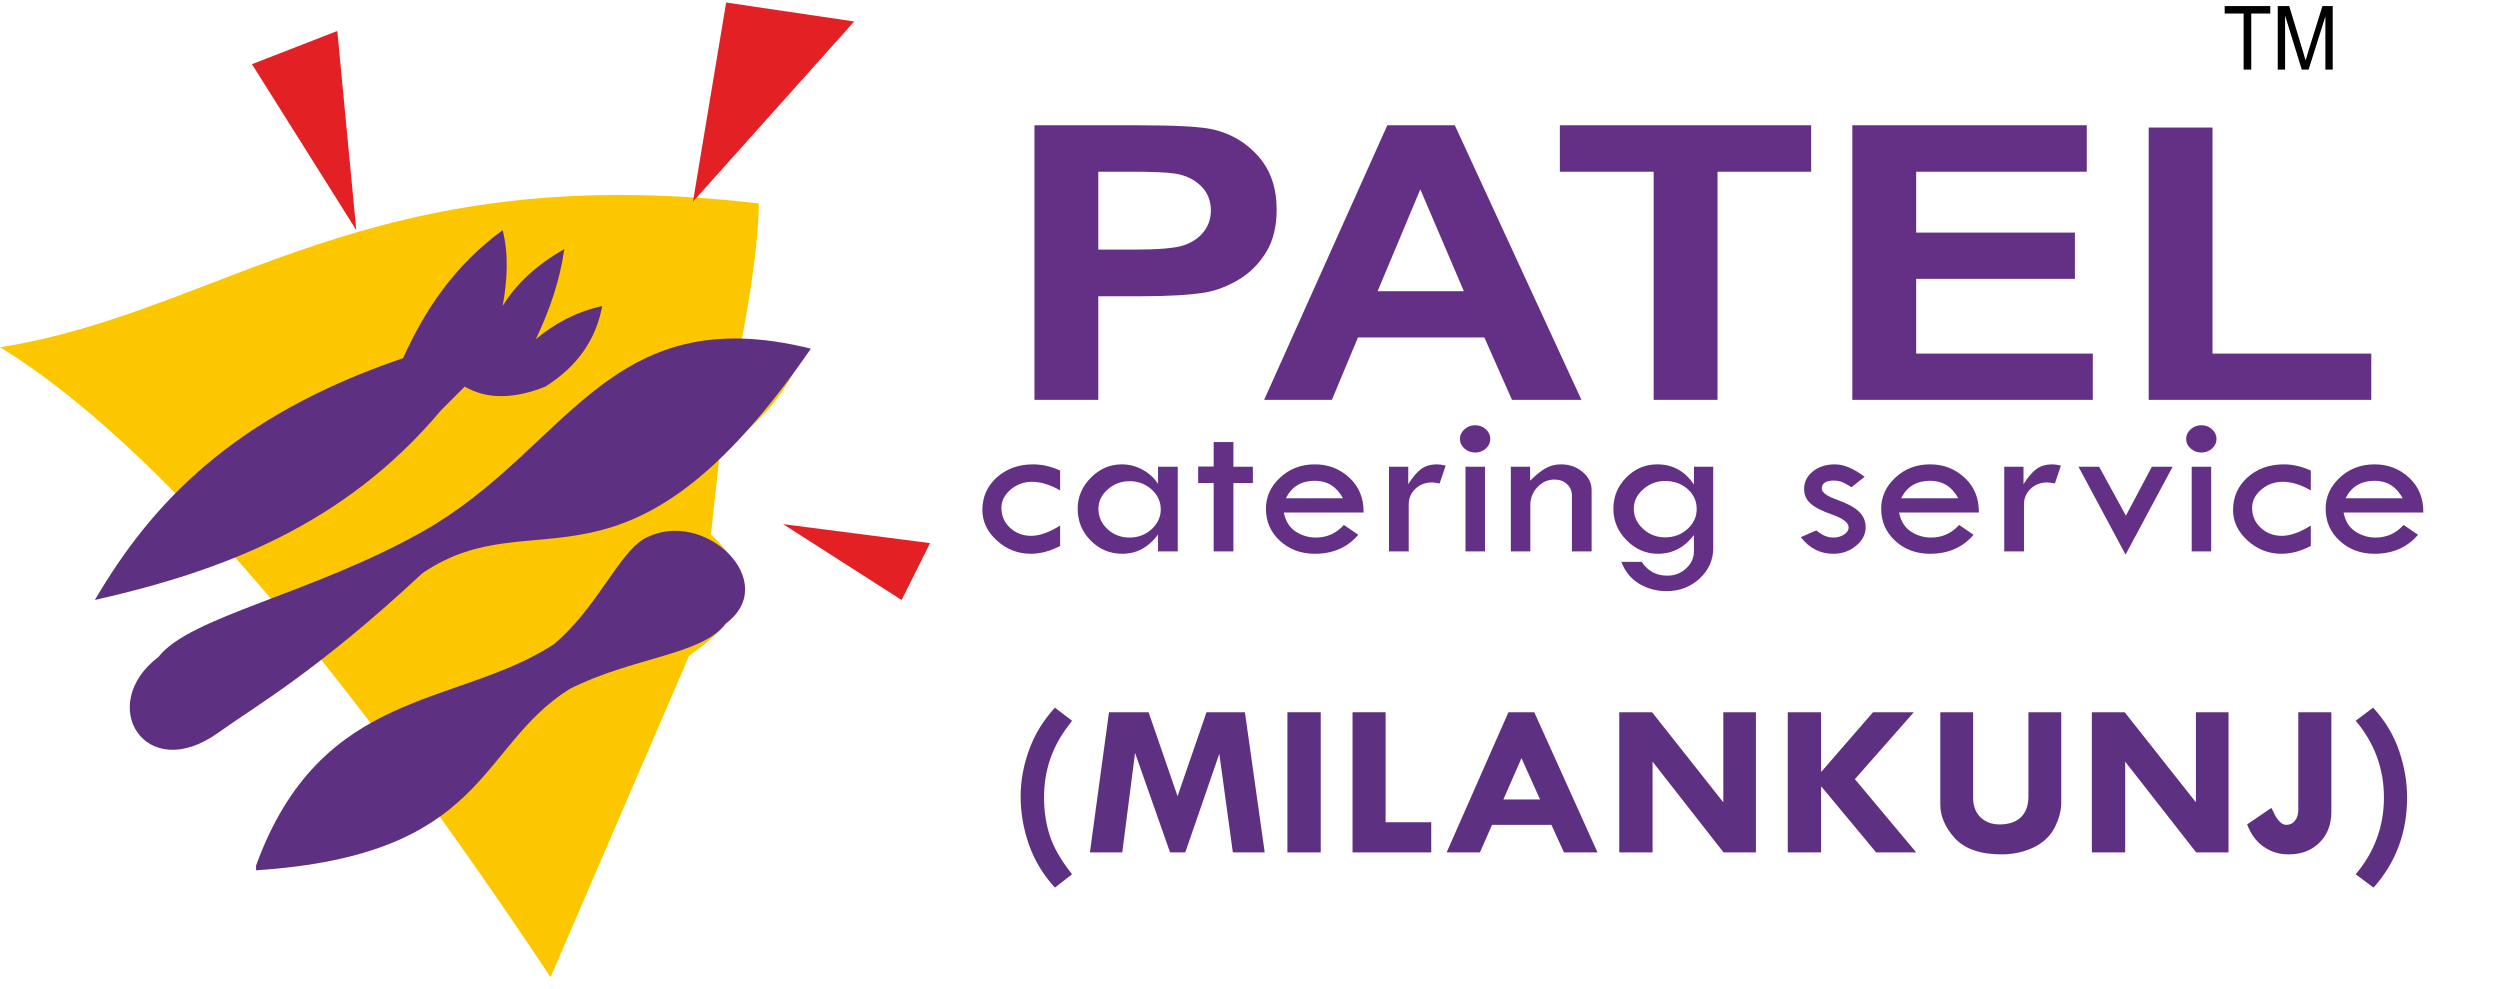
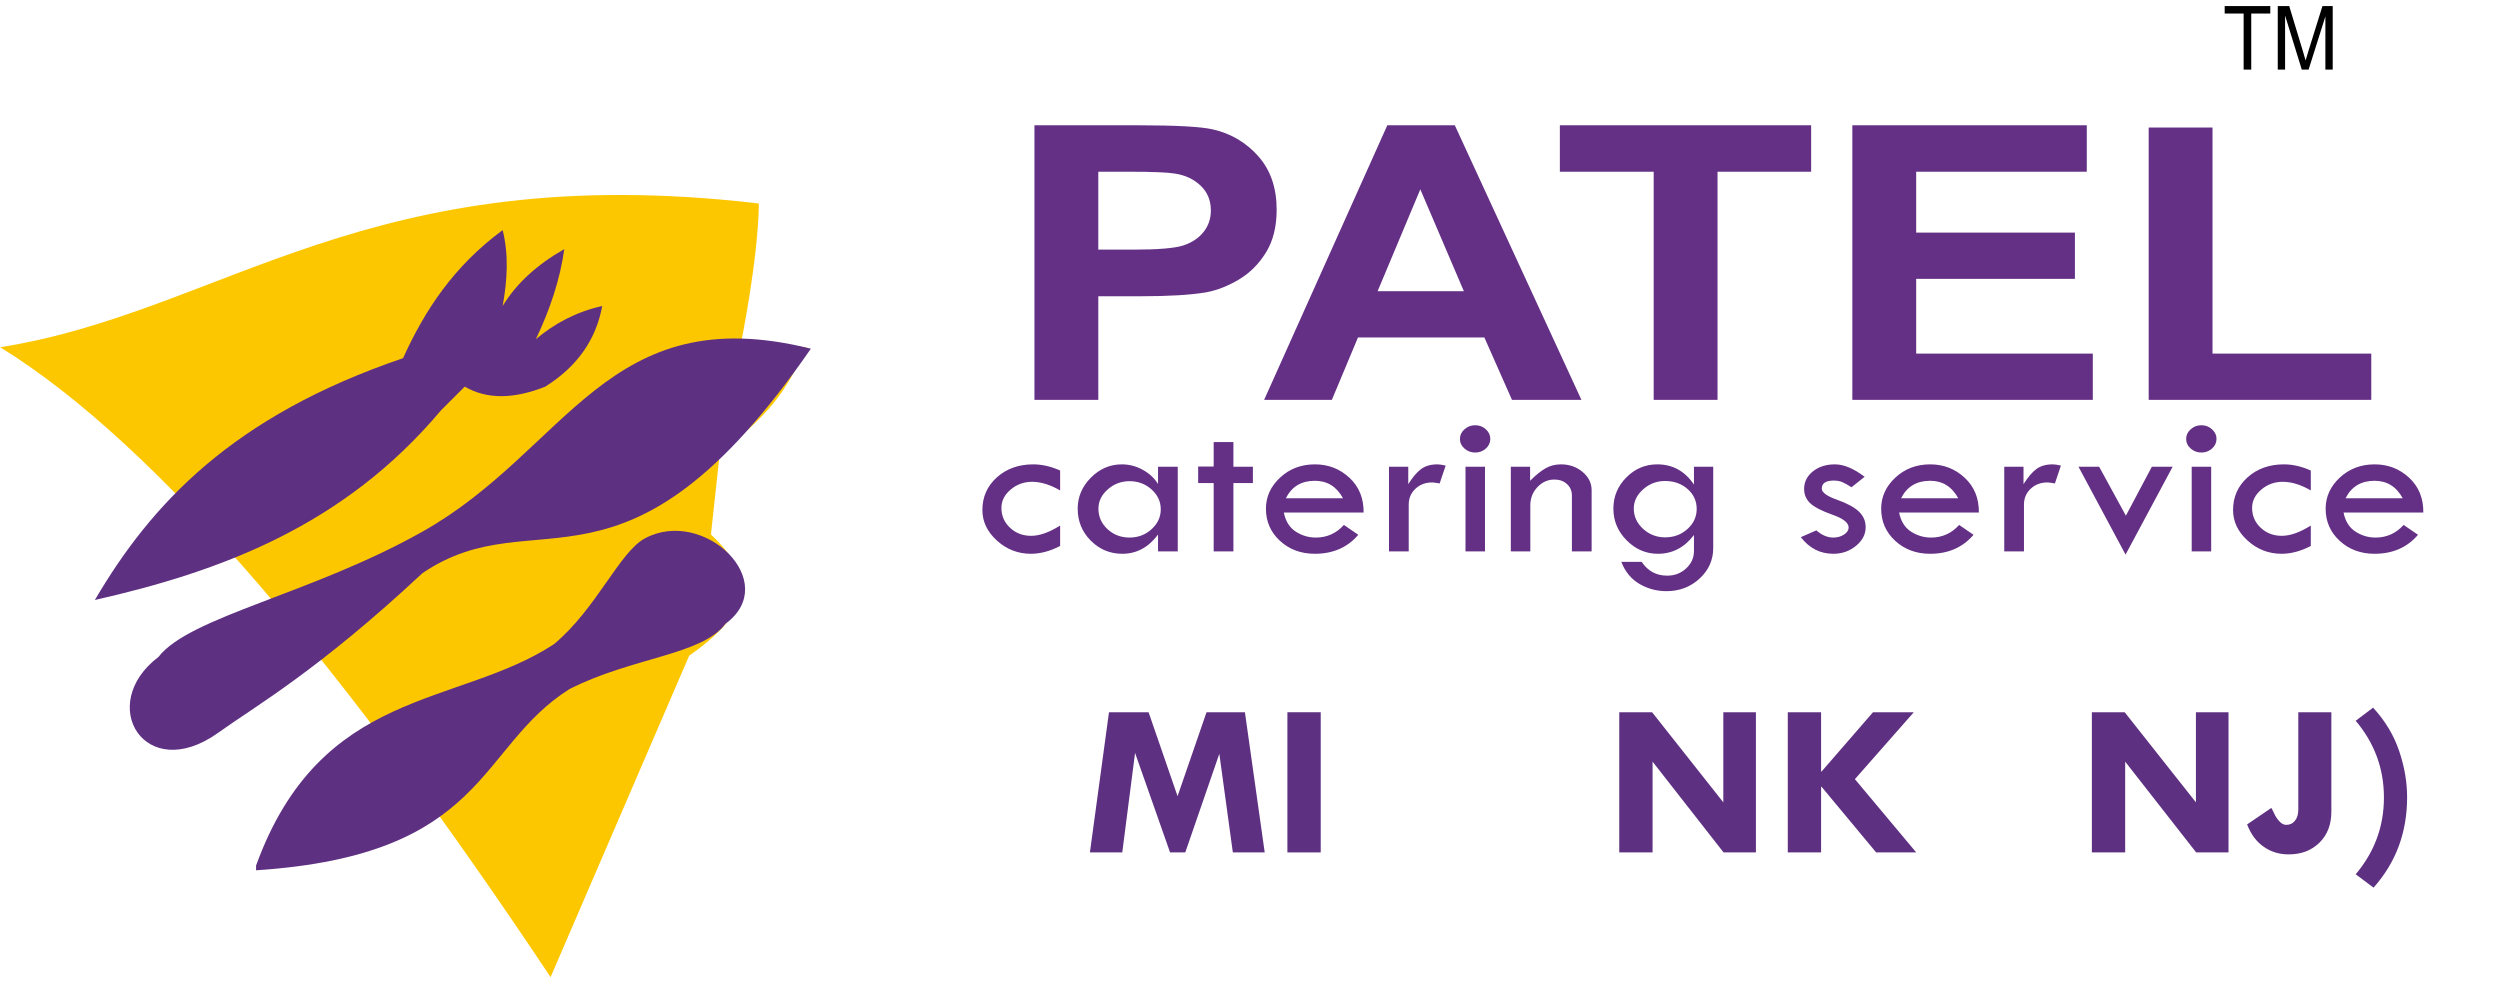
<svg xmlns="http://www.w3.org/2000/svg" width="100%" height="100%" viewBox="0 0 670 265" version="1.1" xml:space="preserve" style="fill-rule:evenodd;clip-rule:evenodd;stroke-linejoin:round;stroke-miterlimit:2;">
  <g transform="matrix(3.629,0,0,3.288,-1463.9,-1577.27)">
    <path d="M481.679,522.542L481.679,524.207C480.937,524.631 480.217,524.843 479.52,524.843C478.566,524.843 477.73,524.485 477.013,523.768C476.296,523.051 475.938,522.221 475.938,521.278C475.938,520.207 476.295,519.318 477.009,518.612C477.723,517.907 478.619,517.554 479.696,517.554C480.337,517.554 480.999,517.721 481.679,518.056L481.679,519.679C480.948,519.211 480.256,518.976 479.604,518.976C479.001,518.976 478.474,519.189 478.022,519.613C477.57,520.037 477.344,520.533 477.344,521.102C477.344,521.744 477.556,522.284 477.98,522.722C478.404,523.16 478.923,523.379 479.537,523.379C480.162,523.379 480.876,523.1 481.679,522.542ZM562.069,512.295L562.069,490.099L566.783,490.099L566.783,508.525L578.507,508.525L578.507,512.295L562.069,512.295ZM540.183,512.295L540.183,489.916L557.497,489.916L557.497,493.702L544.898,493.702L544.898,498.663L556.621,498.663L556.621,502.434L544.898,502.434L544.898,508.525L557.943,508.525L557.943,512.295L540.183,512.295ZM525.513,512.295L525.513,493.702L518.584,493.702L518.584,489.916L537.141,489.916L537.141,493.702L530.228,493.702L530.228,512.295L525.513,512.295ZM520.177,512.295L515.048,512.295L513.009,507.212L503.675,507.212L501.748,512.295L496.746,512.295L505.842,489.916L510.827,489.916L520.177,512.295ZM511.496,503.441L508.279,495.137L505.125,503.441L511.496,503.441ZM479.783,512.295L479.783,489.916L487.349,489.916C490.216,489.916 492.085,490.028 492.955,490.252C494.293,490.588 495.414,491.318 496.316,492.442C497.219,493.567 497.67,495.02 497.67,496.801C497.67,498.175 497.41,499.33 496.89,500.266C496.369,501.202 495.708,501.938 494.907,502.472C494.105,503.006 493.29,503.36 492.462,503.533C491.336,503.746 489.706,503.853 487.572,503.853L484.498,503.853L484.498,512.295L479.783,512.295ZM484.498,493.702L484.498,500.052L487.078,500.052C488.936,500.052 490.179,499.935 490.805,499.701C491.432,499.467 491.923,499.101 492.279,498.602C492.634,498.103 492.812,497.523 492.812,496.862C492.812,496.048 492.563,495.376 492.064,494.847C491.564,494.317 490.933,493.987 490.168,493.854C489.605,493.753 488.474,493.702 486.775,493.702L484.498,493.702ZM582.351,521.479L576.459,521.479C576.588,522.187 576.879,522.705 577.334,523.031C577.789,523.358 578.284,523.521 578.819,523.521C579.645,523.521 580.337,523.178 580.895,522.492L581.958,523.295C581.16,524.327 580.092,524.843 578.753,524.843C577.726,524.843 576.867,524.492 576.175,523.789C575.483,523.086 575.137,522.213 575.137,521.169C575.137,520.193 575.487,519.346 576.187,518.629C576.888,517.912 577.743,517.554 578.753,517.554C579.746,517.554 580.597,517.918 581.305,518.646C582.014,519.374 582.362,520.318 582.351,521.479ZM576.61,520.316L580.828,520.316C580.359,519.367 579.668,518.893 578.753,518.893C577.754,518.893 577.04,519.367 576.61,520.316ZM574.041,522.542L574.041,524.207C573.299,524.631 572.579,524.843 571.881,524.843C570.927,524.843 570.092,524.485 569.375,523.768C568.658,523.051 568.3,522.221 568.3,521.278C568.3,520.207 568.657,519.318 569.371,518.612C570.085,517.907 570.98,517.554 572.057,517.554C572.699,517.554 573.36,517.721 574.041,518.056L574.041,519.679C573.31,519.211 572.618,518.976 571.965,518.976C571.363,518.976 570.835,519.189 570.383,519.613C569.931,520.037 569.706,520.533 569.706,521.102C569.706,521.744 569.918,522.284 570.342,522.722C570.766,523.16 571.285,523.379 571.898,523.379C572.523,523.379 573.237,523.1 574.041,522.542ZM564.835,515.478C564.835,515.177 564.946,514.916 565.169,514.696C565.393,514.475 565.658,514.365 565.965,514.365C566.266,514.365 566.527,514.475 566.747,514.696C566.967,514.916 567.078,515.177 567.078,515.478C567.078,515.785 566.967,516.047 566.747,516.265C566.527,516.482 566.266,516.591 565.965,516.591C565.658,516.591 565.393,516.482 565.169,516.265C564.946,516.047 564.835,515.785 564.835,515.478ZM565.245,517.746L566.684,517.746L566.684,524.651L565.245,524.651L565.245,517.746ZM556.884,517.746L558.41,517.746L560.385,521.738L562.304,517.746L563.839,517.746L560.361,524.91L556.884,517.746ZM552.825,517.746L552.825,519.169C553.149,518.6 553.465,518.188 553.775,517.935C554.085,517.681 554.488,517.554 554.984,517.554C555.124,517.554 555.325,517.587 555.587,517.654L555.143,519.11C554.864,519.055 554.68,519.027 554.591,519.027C554.1,519.027 553.688,519.198 553.356,519.541C553.024,519.885 552.859,520.313 552.859,520.826L552.859,524.651L551.402,524.651L551.402,517.746L552.825,517.746ZM549.528,521.479L543.636,521.479C543.764,522.187 544.056,522.705 544.51,523.031C544.965,523.358 545.46,523.521 545.996,523.521C546.822,523.521 547.513,523.178 548.071,522.492L549.134,523.295C548.336,524.327 547.268,524.843 545.929,524.843C544.902,524.843 544.043,524.492 543.351,523.789C542.659,523.086 542.313,522.213 542.313,521.169C542.313,520.193 542.664,519.346 543.364,518.629C544.064,517.912 544.919,517.554 545.929,517.554C546.922,517.554 547.773,517.918 548.481,518.646C549.19,519.374 549.539,520.318 549.528,521.479ZM543.786,520.316L548.004,520.316C547.536,519.367 546.844,518.893 545.929,518.893C544.93,518.893 544.216,519.367 543.786,520.316ZM541.092,518.566L540.121,519.42C539.87,519.242 539.652,519.106 539.468,519.014C539.284,518.922 539.066,518.876 538.815,518.876C538.224,518.876 537.928,519.094 537.928,519.529C537.928,519.841 538.303,520.145 539.054,520.439C539.804,520.733 540.344,521.056 540.673,521.407C541.002,521.758 541.167,522.182 541.167,522.678C541.167,523.258 540.93,523.763 540.455,524.195C539.981,524.627 539.423,524.843 538.782,524.843C537.805,524.843 537.005,524.391 536.38,523.487L537.526,522.935C537.928,523.326 538.346,523.521 538.782,523.521C539.083,523.521 539.347,523.439 539.573,523.274C539.799,523.109 539.911,522.918 539.911,522.701C539.911,522.316 539.515,521.969 538.723,521.662C537.931,521.354 537.383,521.043 537.079,520.728C536.774,520.413 536.622,520.024 536.622,519.561C536.622,518.987 536.839,518.509 537.271,518.127C537.703,517.745 538.246,517.554 538.899,517.554C539.552,517.554 540.283,517.891 541.092,518.566ZM528.488,517.746L529.91,517.746L529.91,524.375C529.91,525.351 529.574,526.181 528.902,526.864C528.23,527.548 527.416,527.89 526.462,527.89C525.737,527.89 525.07,527.693 524.462,527.3C523.854,526.906 523.408,526.308 523.123,525.504L524.629,525.504C525.081,526.252 525.709,526.626 526.513,526.626C527.059,526.626 527.525,526.429 527.91,526.036C528.295,525.642 528.488,525.17 528.488,524.617L528.488,523.312C527.785,524.333 526.898,524.843 525.826,524.843C524.945,524.843 524.176,524.479 523.521,523.751C522.865,523.023 522.537,522.162 522.537,521.169C522.537,520.176 522.857,519.325 523.495,518.617C524.134,517.908 524.895,517.554 525.776,517.554C526.914,517.554 527.818,518.103 528.488,519.202L528.488,517.746ZM528.689,521.186C528.689,520.539 528.464,519.998 528.015,519.562C527.566,519.127 527.009,518.91 526.345,518.91C525.737,518.91 525.201,519.135 524.738,519.587C524.275,520.039 524.044,520.561 524.044,521.152C524.044,521.794 524.272,522.346 524.73,522.81C525.187,523.273 525.731,523.504 526.362,523.504C527.004,523.504 527.552,523.278 528.006,522.826C528.461,522.374 528.689,521.828 528.689,521.186ZM514.963,524.651L514.963,517.746L516.386,517.746L516.386,518.893C516.804,518.43 517.184,518.091 517.524,517.876C517.864,517.661 518.244,517.554 518.662,517.554C519.287,517.554 519.821,517.76 520.265,518.173C520.709,518.586 520.93,519.082 520.93,519.663L520.93,524.651L519.474,524.651L519.474,520.09C519.474,519.716 519.353,519.406 519.11,519.161C518.867,518.915 518.559,518.792 518.185,518.792C517.7,518.792 517.281,518.997 516.93,519.407C516.578,519.818 516.403,520.313 516.403,520.893L516.403,524.651L514.963,524.651ZM511.205,515.478C511.205,515.177 511.317,514.916 511.54,514.696C511.763,514.475 512.028,514.365 512.335,514.365C512.637,514.365 512.897,514.475 513.118,514.696C513.338,514.916 513.448,515.177 513.448,515.478C513.448,515.785 513.338,516.047 513.118,516.265C512.897,516.482 512.637,516.591 512.335,516.591C512.028,516.591 511.763,516.482 511.54,516.265C511.317,516.047 511.205,515.785 511.205,515.478ZM511.616,517.746L513.055,517.746L513.055,524.651L511.616,524.651L511.616,517.746ZM507.389,517.746L507.389,519.169C507.713,518.6 508.029,518.188 508.339,517.935C508.649,517.681 509.052,517.554 509.548,517.554C509.688,517.554 509.889,517.587 510.151,517.654L509.707,519.11C509.428,519.055 509.244,519.027 509.155,519.027C508.664,519.027 508.253,519.198 507.921,519.541C507.589,519.885 507.423,520.313 507.423,520.826L507.423,524.651L505.966,524.651L505.966,517.746L507.389,517.746ZM504.092,521.479L498.2,521.479C498.328,522.187 498.62,522.705 499.074,523.031C499.529,523.358 500.024,523.521 500.56,523.521C501.386,523.521 502.078,523.178 502.635,522.492L503.698,523.295C502.9,524.327 501.832,524.843 500.493,524.843C499.466,524.843 498.607,524.492 497.915,523.789C497.223,523.086 496.878,522.213 496.878,521.169C496.878,520.193 497.228,519.346 497.928,518.629C498.628,517.912 499.483,517.554 500.493,517.554C501.486,517.554 502.337,517.918 503.046,518.646C503.754,519.374 504.103,520.318 504.092,521.479ZM498.35,520.316L502.569,520.316C502.1,519.367 501.408,518.893 500.493,518.893C499.494,518.893 498.78,519.367 498.35,520.316ZM493.019,515.738L494.476,515.738L494.476,517.746L495.915,517.746L495.915,519.077L494.476,519.077L494.476,524.651L493.019,524.651L493.019,519.077L491.873,519.077L491.873,517.729L493.019,517.729L493.019,515.738ZM488.91,517.746L490.366,517.746L490.366,524.651L488.91,524.651L488.91,523.278C488.202,524.322 487.323,524.843 486.274,524.843C485.364,524.843 484.587,524.486 483.943,523.772C483.299,523.058 482.976,522.19 482.976,521.169C482.976,520.204 483.301,519.36 483.951,518.638C484.601,517.915 485.364,517.554 486.24,517.554C486.782,517.554 487.295,517.702 487.78,517.997C488.266,518.293 488.642,518.678 488.91,519.152L488.91,517.746ZM489.111,521.219C489.111,520.589 488.885,520.049 488.432,519.6C487.979,519.151 487.437,518.926 486.805,518.926C486.19,518.926 485.654,519.149 485.195,519.596C484.737,520.042 484.508,520.567 484.508,521.169C484.508,521.822 484.732,522.377 485.179,522.835C485.626,523.292 486.168,523.521 486.805,523.521C487.437,523.521 487.979,523.294 488.432,522.839C488.885,522.384 489.111,521.844 489.111,521.219" style="fill:rgb(100,48,133);fill-rule:nonzero;" />
  </g>
  <g transform="matrix(5.392,0,0,4.884,-1435.3,-1899.57)">
    <g transform="matrix(12,0,0,12,316.223,435.712)">
-       <path d="M0.2,-0.662L0.271,-0.602C0.268,-0.598 0.264,-0.592 0.259,-0.584C0.189,-0.486 0.155,-0.375 0.155,-0.252C0.155,-0.189 0.163,-0.13 0.179,-0.076C0.195,-0.022 0.226,0.037 0.271,0.1L0.2,0.161C0.151,0.102 0.115,0.036 0.092,-0.037C0.069,-0.11 0.058,-0.183 0.058,-0.256C0.058,-0.325 0.069,-0.395 0.092,-0.465C0.114,-0.536 0.15,-0.601 0.2,-0.662Z" style="fill:rgb(94,48,130);fill-rule:nonzero;" />
-     </g>
+       </g>
    <g transform="matrix(12,0,0,12,319.979,435.712)">
      <path d="M0.111,-0.641L0.275,-0.641L0.395,-0.257L0.515,-0.641L0.674,-0.641L0.756,-0L0.624,-0L0.568,-0.451L0.427,-0L0.364,-0L0.219,-0.455L0.166,-0L0.032,-0L0.111,-0.641Z" style="fill:rgb(94,48,130);fill-rule:nonzero;" />
    </g>
    <g transform="matrix(12,0,0,12,329.483,435.712)">
      <rect x="0.058" y="-0.641" width="0.138" height="0.641" style="fill:rgb(94,48,130);fill-rule:nonzero;" />
    </g>
    <g transform="matrix(12,0,0,12,332.6,435.712)">
-       <path d="M0.068,-0.641L0.205,-0.641L0.205,-0.138L0.394,-0.138L0.394,-0L0.068,-0L0.068,-0.641Z" style="fill:rgb(94,48,130);fill-rule:nonzero;" />
-     </g>
+       </g>
    <g transform="matrix(12,0,0,12,337.721,435.712)">
-       <path d="M0.287,-0.641L0.394,-0.641L0.656,-0L0.517,-0L0.465,-0.126L0.219,-0.126L0.169,-0L0.031,-0L0.287,-0.641ZM0.341,-0.431L0.266,-0.242L0.418,-0.242L0.341,-0.431Z" style="fill:rgb(94,48,130);fill-rule:nonzero;" />
-     </g>
+       </g>
    <g transform="matrix(12,0,0,12,345.977,435.712)">
      <path d="M0.489,-0.641L0.624,-0.641L0.624,-0L0.49,-0L0.196,-0.415L0.196,-0L0.058,-0L0.058,-0.641L0.194,-0.641L0.489,-0.229L0.489,-0.641Z" style="fill:rgb(94,48,130);fill-rule:nonzero;" />
    </g>
    <g transform="matrix(12,0,0,12,354.233,435.712)">
      <path d="M0.068,-0.641L0.206,-0.641L0.206,-0.37L0.208,-0.37L0.421,-0.641L0.59,-0.641L0.346,-0.335L0.6,-0L0.434,-0L0.208,-0.3L0.206,-0.3L0.206,-0L0.068,-0L0.068,-0.641Z" style="fill:rgb(94,48,130);fill-rule:nonzero;" />
    </g>
    <g transform="matrix(12,0,0,12,361.85,435.712)">
-       <path d="M0.065,-0.641L0.201,-0.641L0.201,-0.249C0.201,-0.213 0.211,-0.183 0.231,-0.161C0.252,-0.139 0.278,-0.128 0.311,-0.128C0.349,-0.128 0.378,-0.139 0.399,-0.161C0.42,-0.184 0.43,-0.215 0.43,-0.256L0.43,-0.641L0.566,-0.641L0.566,-0.226C0.566,-0.19 0.556,-0.152 0.538,-0.112C0.519,-0.073 0.49,-0.043 0.45,-0.022C0.411,-0.002 0.367,0.009 0.319,0.009C0.231,0.009 0.167,-0.016 0.126,-0.064C0.085,-0.114 0.065,-0.165 0.065,-0.219L0.065,-0.641Z" style="fill:rgb(94,48,130);fill-rule:nonzero;" />
-     </g>
+       </g>
    <g transform="matrix(12,0,0,12,369.467,435.712)">
      <path d="M0.489,-0.641L0.624,-0.641L0.624,-0L0.49,-0L0.196,-0.415L0.196,-0L0.058,-0L0.058,-0.641L0.194,-0.641L0.489,-0.229L0.489,-0.641Z" style="fill:rgb(94,48,130);fill-rule:nonzero;" />
    </g>
    <g transform="matrix(12,0,0,12,377.723,435.712)">
      <path d="M0.225,-0.641L0.362,-0.641L0.362,-0.187C0.362,-0.128 0.346,-0.081 0.313,-0.045C0.28,-0.009 0.238,0.009 0.185,0.009C0.147,0.009 0.113,-0.002 0.083,-0.025C0.053,-0.047 0.029,-0.082 0.013,-0.128L0.114,-0.204L0.114,-0.202C0.114,-0.202 0.118,-0.195 0.124,-0.181C0.129,-0.167 0.137,-0.154 0.146,-0.143C0.155,-0.132 0.164,-0.126 0.175,-0.126C0.19,-0.126 0.202,-0.132 0.211,-0.145C0.221,-0.158 0.225,-0.175 0.225,-0.196L0.225,-0.641Z" style="fill:rgb(94,48,130);fill-rule:nonzero;" />
    </g>
    <g transform="matrix(12,0,0,12,382.844,435.712)">
      <path d="M0.036,-0.602L0.108,-0.662C0.158,-0.602 0.194,-0.536 0.216,-0.464C0.238,-0.392 0.249,-0.322 0.249,-0.252C0.249,-0.092 0.203,0.046 0.11,0.161L0.036,0.1C0.114,-0.002 0.153,-0.119 0.153,-0.251C0.153,-0.383 0.114,-0.5 0.036,-0.602Z" style="fill:rgb(94,48,130);fill-rule:nonzero;" />
    </g>
  </g>
  <g transform="matrix(3.357,0,0,3.357,-1663.09,-1770.25)">
    <path d="M495.426,555.051C513.282,552.22 524.734,539.895 555.991,543.577C555.946,547.982 554.57,554.703 554.57,554.703L559.785,555.051C557.995,558.905 556.901,560.231 552.862,563.588L552.167,570.001C555.784,573.429 555.473,576.146 550.429,579.674L539.365,605.339C523.163,581.02 508.153,562.905 495.426,555.051" style="fill:rgb(253,199,0);" />
  </g>
  <g transform="matrix(1,0,0,1,-11.254,-124.753)">
    <path d="M36.673,285.554C51.788,259.81 73.555,236.285 119.276,220.743C125.066,207.936 132.895,196.029 145.966,186.428C147.618,193.041 147.225,199.86 145.966,206.761C149.595,200.789 155.074,195.737 162.485,191.51C161.341,199.715 158.629,207.745 154.863,215.656C159.837,211.464 165.641,208.335 172.654,206.761C170.985,215.724 166.067,222.904 157.403,228.366C149.098,231.676 141.831,231.878 135.798,228.366L129.443,234.721C103.414,265.685 70.524,277.877 36.673,285.554ZM79.879,356.723C97.267,308.858 133.791,314.356 159.703,297.4C171.146,287.874 177.249,272.704 184.091,269.035C199.918,260.545 220.852,280.794 205.696,291.909C199.434,300.337 180.845,300.825 163.875,309.421C139.001,325.109 141.958,353.921 79.879,357.993M53.729,300.805C62.051,290.012 94.723,283.973 124.469,267.236C163.476,245.285 173.878,204.559 228.569,218.202C178.659,290.458 155.221,257.504 124.469,278.36C96.344,304.594 79.849,313.883 69.714,321.14C50.13,335.166 36.9,313.551 53.729,300.805Z" style="fill:rgb(94,48,130);" />
  </g>
  <g transform="matrix(1,0,0,1,-11.254,-124.753)">
-     <path d="M101.652,133.053L78.778,141.95L106.737,186.428L101.652,133.053ZM240.177,130.509L205.863,125.427L196.967,178.805L240.177,130.509ZM260.51,270.303L221.114,265.221L252.883,285.554L260.51,270.303Z" style="fill:rgb(227,33,37);" />
-   </g>
+     </g>
  <g transform="matrix(3.732,0,0,3.38,176.408,-1446.31)">
    <path d="M113.849,433.42L113.849,428.976L112.488,428.976L112.488,428.381L115.764,428.381L115.764,428.976L114.396,428.976L114.396,433.42L113.849,433.42ZM116.3,433.42L116.3,428.381L117.122,428.381L118.102,431.949L118.299,432.695C118.347,432.509 118.42,432.24 118.519,431.887L119.51,428.381L120.246,428.381L120.246,433.42L119.72,433.42L119.72,429.206L118.515,433.42L118.024,433.42L116.826,429.133L116.826,433.42L116.3,433.42Z" style="fill-rule:nonzero;" />
  </g>
</svg>